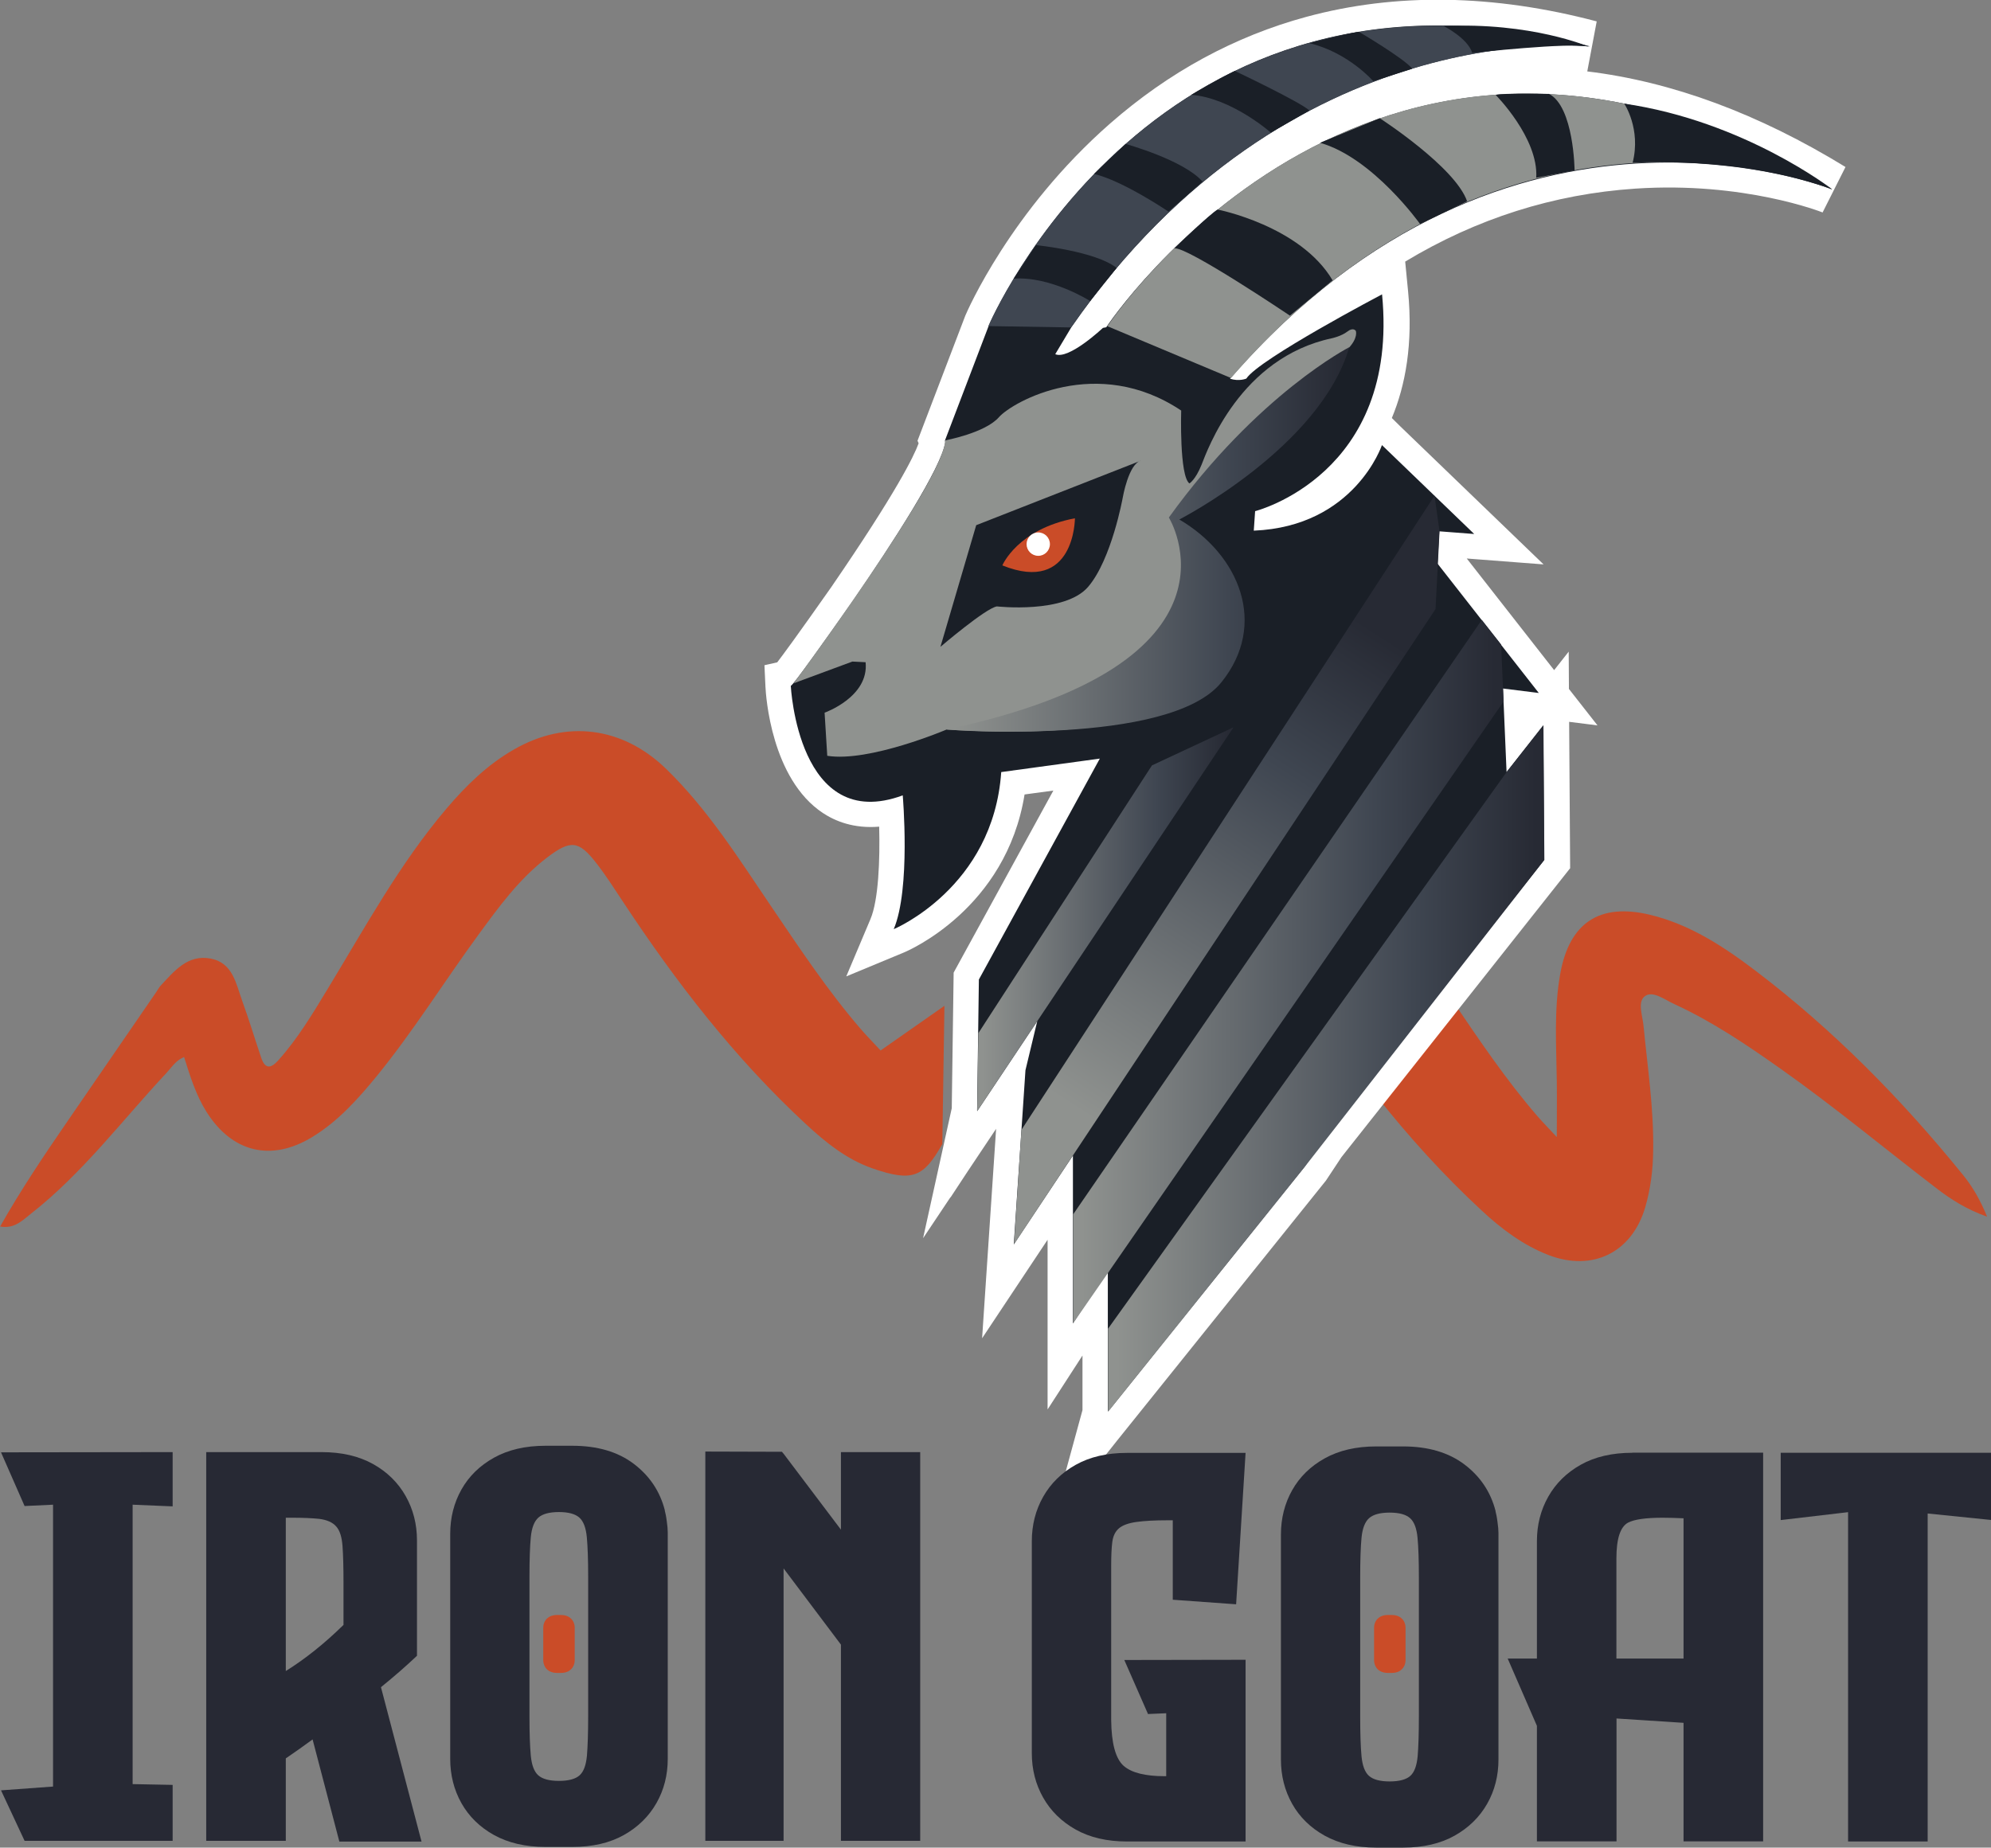
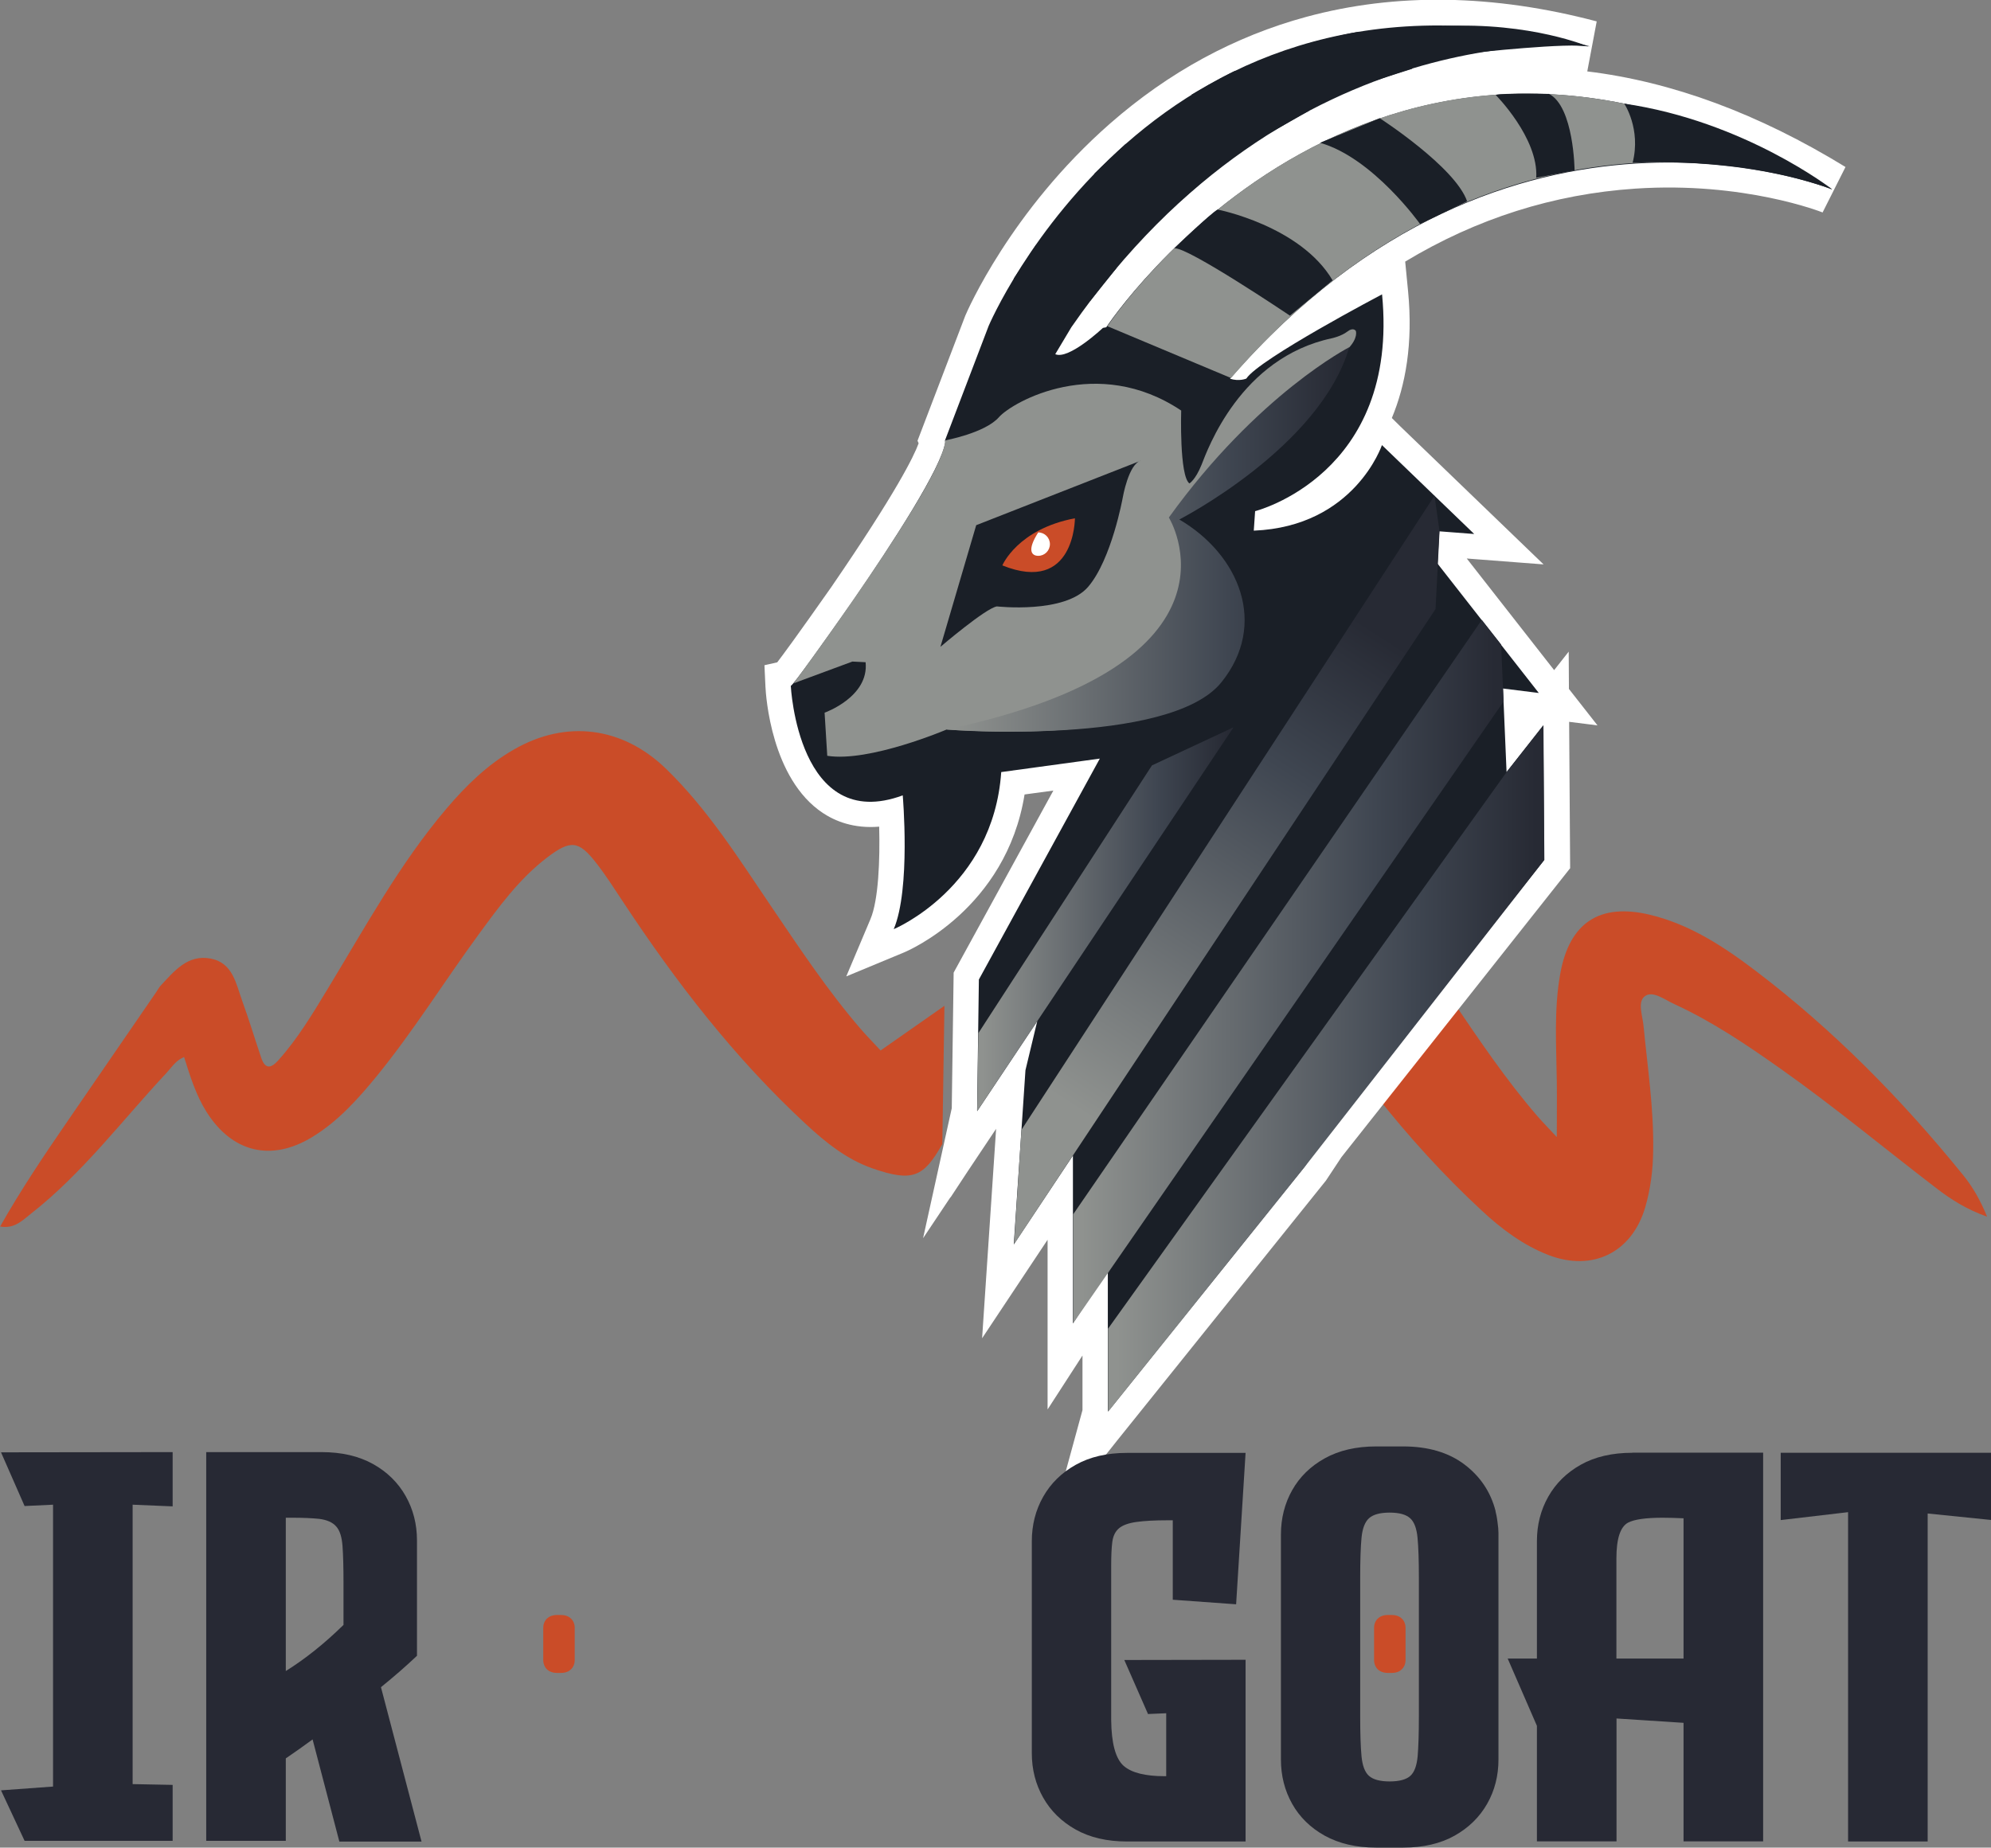
<svg xmlns="http://www.w3.org/2000/svg" width="195" height="181" viewBox="0 0 195 181" fill="none">
  <rect x="0" y="0" width="195" height="181" fill="#808080" stroke="none" />
  <g clip-path="url(#clip0_1025_5867)">
    <path d="M86.26 102.921C85.487 102.091 84.91 101.502 84.365 100.88C81.088 97.093 78.334 92.924 75.525 88.787C72.346 84.094 69.33 79.292 65.226 75.308C60.958 71.183 55.449 70.473 50.321 73.431C47.752 74.904 45.662 76.945 43.756 79.183C39.151 84.596 35.776 90.817 32.107 96.853C30.626 99.297 29.157 101.764 27.23 103.903C26.468 104.744 25.934 104.678 25.575 103.598C24.954 101.753 24.388 99.887 23.724 98.053C23.114 96.373 22.809 94.321 20.632 93.906C18.389 93.48 17.083 95.117 15.744 96.547C15.58 96.722 15.461 96.94 15.33 97.147C12.401 101.415 9.473 105.682 6.544 109.939C4.279 113.235 2.048 116.553 0.012 120.154C1.405 120.405 2.189 119.565 3.017 118.91C8.09 114.937 11.944 109.775 16.299 105.115C16.811 104.569 17.213 103.881 18.03 103.554C18.64 105.497 19.206 107.298 20.218 108.913C22.722 112.896 26.555 113.835 30.561 111.401C33.098 109.862 35.047 107.68 36.908 105.409C40.49 101.011 43.484 96.187 46.827 91.614C48.841 88.864 50.844 86.091 53.598 83.996C55.885 82.26 56.679 82.326 58.41 84.563C59.347 85.764 60.163 87.052 61.002 88.318C66.217 96.231 71.976 103.685 78.944 110.135C80.871 111.925 82.939 113.584 85.443 114.457C89.406 115.832 90.462 115.309 92.291 112.078L92.498 98.534L86.26 102.899V102.921Z" fill="#CA4C28" />
    <path d="M192.256 115.101C186.257 107.69 179.605 100.935 172.006 95.15C168.849 92.749 165.539 90.566 161.609 89.617C156.655 88.427 153.705 90.403 152.812 95.39C152.181 98.905 152.431 102.441 152.475 105.977C152.496 107.658 152.475 109.338 152.475 111.39C151.702 110.561 151.125 109.972 150.58 109.349C147.499 105.78 144.864 101.873 142.23 97.977L134.805 107.363C137.973 111.358 141.381 115.134 145.158 118.626C147.085 120.416 149.187 121.988 151.658 122.948C155.98 124.607 159.823 122.708 161.13 118.288C161.663 116.465 161.892 114.599 161.914 112.689C161.979 108.585 161.358 104.547 160.967 100.476C160.869 99.472 160.335 98.097 161.141 97.562C161.914 97.049 163.057 97.944 163.993 98.37C167.717 100.083 171.092 102.364 174.423 104.722C179.649 108.411 184.559 112.504 189.632 116.389C191.048 117.48 192.55 118.452 194.619 119.194C193.911 117.47 193.171 116.225 192.256 115.101Z" fill="#CA4C28" />
    <path d="M103.025 149.098L106.019 138.14V132.792L102.601 138.075V121.453L96.188 131.101L97.56 110.582L94.74 114.806L93.096 117.305V117.273L90.407 121.3L93.216 108.563L93.401 95.281L103.167 77.447L100.347 77.829C98.54 89.027 88.948 93.141 88.513 93.316L82.884 95.652L85.257 90.031C86.041 88.175 86.194 84.235 86.107 80.983C83.624 81.19 81.806 80.448 80.587 79.641C75.546 76.29 75.013 68.192 74.969 67.275L74.871 65.168L76.123 64.885C76.7 64.132 78.094 62.243 81.414 57.518C87.816 48.186 89.525 44.661 89.972 43.428L89.863 43.176L94.544 30.92C94.718 30.505 98.975 20.65 108.708 12.115C114.457 7.073 120.935 3.547 127.957 1.648C136.699 -0.72 146.258 -0.578 156.383 2.096L155.458 6.996C163.765 8 172.246 11.143 180.749 16.36L178.506 20.813C178.43 20.781 170.831 17.768 160.172 18.478C152.148 19.013 144.614 21.414 137.625 25.627L137.908 28.53C138.409 33.692 137.646 37.763 136.318 40.95L137.124 41.747L151.179 55.291L143.656 54.713L152.214 65.649L153.64 63.837L153.662 67.493L156.46 71.062L153.683 70.713L153.781 85.054L131.386 113.354L129.862 115.657L109.362 141.185L106.041 145.376V145.311L103.047 149.044L103.025 149.098ZM111.016 116.345V131.068L114.25 126.975L114.185 127.226L125.801 112.765L127.315 110.473L148.751 83.384L148.719 78.211L145.365 82.478L144.603 64.601L145.028 64.656L138.278 56.033L138.605 50.194L136.003 47.695C134.01 50.533 130.069 54.222 122.938 54.505L120.151 54.614L120.597 48.099L122.35 47.651C122.786 47.531 132.355 44.868 133.009 32.972C128.839 35.286 124.919 37.676 124.157 38.516L123.787 39.073L123.112 39.367C122.361 39.695 121.076 39.902 119.748 39.477L116.133 38.32L118.627 35.449C125.094 28.006 132.355 22.363 140.194 18.652C146.498 15.673 153.193 13.948 160.074 13.512C160.738 13.468 161.402 13.446 162.045 13.425C150.352 10.129 139.127 11.416 128.512 17.299C120.521 21.73 114.969 27.7 112.279 30.996L118.017 33.397L109.111 34.5C108.73 34.827 108.197 35.264 107.62 35.678C106.259 36.65 104.223 37.85 102.318 36.988L99.759 35.831L102.873 30.636C107.935 23.335 113.858 17.288 120.488 12.661C124.8 9.648 129.405 7.236 134.228 5.457C126.084 6.636 118.692 10.085 112.127 15.804C103.472 23.324 99.422 32.251 99.15 32.885L95.099 43.504L95.056 43.744C94.893 44.737 94.468 47.367 85.519 60.41L85.497 60.432C83.875 62.735 82.557 64.59 81.567 65.965C80.924 66.849 80.434 67.526 80.053 68.028C80.326 70.189 81.229 74.107 83.352 75.504C83.744 75.766 84.931 76.552 87.576 75.57L90.647 74.435L90.93 77.698C90.984 78.309 91.267 81.867 91.049 85.545C93.151 83.45 95.263 80.186 95.6 75.45L95.742 73.419L112.323 71.149L98.387 96.601L98.333 100.268L101.098 96.066L101.022 96.405L107.326 86.964L102.938 105.201L102.437 112.689L107.609 104.918V121.344L111.027 116.345H111.016ZM87.076 70.571L93.303 49.408L110.32 42.729C110.505 42.642 110.701 42.576 110.886 42.533L112.29 46.953L112.443 47.258C112.693 47.127 112.802 46.986 112.802 46.986C112.595 47.258 112.279 48.252 112.138 49.037V49.059C112.007 49.747 110.842 55.837 108.197 58.947C105.562 62.047 99.944 61.971 97.756 61.807C96.928 62.309 95.078 63.728 93.445 65.125L87.054 70.582L87.076 70.571ZM97.407 53.185L96.286 56.983C96.635 56.841 96.841 56.808 96.983 56.786L97.32 56.732L97.658 56.765C100.195 57.037 103.602 56.666 104.43 55.695C105.529 54.407 106.466 51.548 106.977 49.419L97.407 53.174V53.185Z" fill="white" />
    <path d="M179.42 18.533C135.197 -8.643 108.349 32.056 108.349 32.056H108.371C108.251 32.078 108.131 32.099 108.022 32.121C108.022 32.121 104.669 35.286 103.352 34.697L104.93 32.056C126.378 1.114 155.73 4.541 155.73 4.541C113.215 -6.679 96.83 31.925 96.83 31.925L92.552 43.145C92.552 43.145 92.573 43.199 92.584 43.341C92.171 45.862 87.478 53.131 83.45 58.992C80.783 62.779 77.68 67.145 77.451 67.188C77.451 67.188 78.148 81.704 88.415 77.917C88.415 77.917 89.209 87.063 87.533 91.025C87.533 91.025 97.277 86.976 98.061 75.636L107.717 74.315L95.872 95.958L95.698 108.804L95.72 108.771L95.698 108.869L101.588 100.04L100.434 104.842L99.291 121.912L99.465 121.65L105.083 113.202V129.65L107.794 125.47L108.501 124.433V138.272L108.599 138.152V138.185L127.804 114.261L129.318 111.958L151.233 84.258L151.146 71.063L147.554 75.636L147.205 67.45L150.711 67.887L140.793 55.215L140.967 52.05L144.385 52.312L135.349 43.603C135.349 43.603 132.671 51.581 122.796 51.985L122.927 50.075C122.927 50.075 137.08 46.517 135.36 28.836C135.36 28.836 123.319 35.166 122.067 37.087C122.067 37.087 121.381 37.393 120.466 37.098C147.837 5.633 179.388 18.544 179.388 18.544L179.42 18.533ZM111.321 45.033C110.222 45.6 109.699 48.612 109.699 48.612C109.699 48.612 108.599 54.637 106.324 57.322C104.038 60.007 97.375 59.254 97.375 59.254C96.275 59.428 91.844 63.215 91.844 63.215L95.35 51.297L111.31 45.033C111.365 45 111.43 44.978 111.495 44.967L111.31 45.033H111.321Z" fill="#1A1F27" />
    <path d="M116.493 47.357C116.493 47.357 117.081 47.019 117.679 45.534C118.267 44.05 121.468 35.046 130.45 33.136C130.45 33.136 131.375 32.939 131.963 32.481C132.551 32.023 132.791 32.416 132.791 32.416C132.791 32.416 133.052 33.103 132.029 34.162C132.029 34.162 131.441 35.155 131.234 36.17C131.038 37.196 123.036 48.339 114.522 50.718C114.522 50.718 123.384 54.135 120.837 63.903C118.289 73.671 92.715 71.466 92.715 71.466C92.715 71.466 85.138 74.697 81.022 74.042L80.761 69.818C80.761 69.818 85.127 68.279 84.778 64.874L83.483 64.809L77.734 66.937C77.734 66.937 92.563 46.899 92.563 43.144C92.563 43.144 96.471 42.424 97.832 40.874C99.193 39.335 107.467 34.718 115.687 40.219C115.687 40.219 115.491 46.658 116.504 47.368L116.493 47.357Z" fill="#8F928F" />
    <path d="M112.824 74.981L120.815 71.248L95.709 108.847L95.818 101.218L112.824 74.981Z" fill="url(#paint0_linear_1025_5867)" />
    <path d="M140.499 48.558L140.989 52.05L140.597 59.668L99.312 121.89L100.042 110.681L140.499 48.558Z" fill="url(#paint1_linear_1025_5867)" />
    <path d="M145.127 60.727L147.021 63.139L147.261 68.727L105.105 129.627V118.964L145.127 60.727Z" fill="url(#paint2_linear_1025_5867)" />
    <path d="M151.168 71.052L151.256 84.236L127.739 114.37L108.523 138.305V130.163L147.565 75.625L151.168 71.052Z" fill="url(#paint3_linear_1025_5867)" />
    <path d="M179.422 18.533C179.422 18.533 147.947 5.49 120.566 37.032L108.459 31.957C108.459 31.957 135.198 -8.643 179.422 18.544V18.533Z" fill="#8F928F" />
-     <path d="M155.709 4.562C155.709 4.562 126.357 1.135 104.899 32.077L96.799 31.946C96.799 31.946 113.184 -6.646 155.698 4.562H155.709Z" fill="#3F4651" />
    <path d="M95.611 51.449L92.106 63.368C92.106 63.368 96.537 59.58 97.636 59.406C97.636 59.406 104.31 60.159 106.585 57.474C108.872 54.789 109.96 48.764 109.96 48.764C109.96 48.764 110.527 45.425 111.757 45.119L95.611 51.449Z" fill="#1A1F27" />
    <path d="M105.279 50.773C99.662 51.831 98.17 55.389 98.17 55.389C105.279 58.249 105.279 50.773 105.279 50.773Z" fill="#CA4C28" />
    <path d="M132.16 34.009C132.16 34.009 123.211 38.571 114.479 50.697C114.479 50.697 123.309 64.972 92.705 71.466C92.705 71.466 114.523 73.158 119.618 66.849C124.202 61.174 121.393 54.342 115.503 50.893C115.503 50.893 129.308 43.821 132.149 34.009H132.16Z" fill="url(#paint4_linear_1025_5867)" />
-     <path d="M101.686 54.451C102.317 54.451 102.829 53.938 102.829 53.305C102.829 52.672 102.317 52.159 101.686 52.159C101.055 52.159 100.543 52.672 100.543 53.305C100.543 53.938 101.055 54.451 101.686 54.451Z" fill="white" />
+     <path d="M101.686 54.451C102.317 54.451 102.829 53.938 102.829 53.305C102.829 52.672 102.317 52.159 101.686 52.159C100.543 53.938 101.055 54.451 101.686 54.451Z" fill="white" />
    <path d="M99.291 27.286L101.458 24.012C101.458 24.012 107.315 24.601 109.362 26.249L106.771 29.491C106.771 29.491 102.927 27.046 99.291 27.297V27.286Z" fill="#1A1F27" />
    <path d="M107.152 17.038L110.243 14.102C110.243 14.102 115.937 15.673 117.777 17.791L114.435 20.726C114.435 20.726 109.96 17.692 107.141 17.038H107.152Z" fill="#1A1F27" />
    <path d="M116.655 9.299C116.655 9.299 119.671 7.531 120.945 6.952C120.945 6.952 127.325 9.975 128.25 10.827L124.462 12.988C124.462 12.988 120.597 9.572 116.645 9.288L116.655 9.299Z" fill="#1A1F27" />
    <path d="M128.229 4.235C128.229 4.235 131.571 3.35 133.084 3.11C133.084 3.11 137.548 5.741 138.321 6.734L134.5 7.956C134.5 7.956 132.083 5.151 128.229 4.224V4.235Z" fill="#1A1F27" />
    <path d="M115.012 24.327C115.012 24.327 118.659 20.802 119.258 20.529C119.258 20.529 127.358 22.112 130.515 27.46L126.334 30.92C126.334 30.92 116.231 24.12 115.012 24.327Z" fill="#1A1F27" />
    <path d="M129.297 13.981L135.132 11.58C135.132 11.58 142.525 16.35 143.69 19.722L139.084 21.948C139.084 21.948 134.479 15.466 129.297 13.992V13.981Z" fill="#1A1F27" />
    <path d="M146.477 9.289C146.477 9.289 150.69 13.512 150.461 17.409L154.217 16.688C154.217 16.688 154.152 10.456 151.713 9.201C151.713 9.201 147.075 9.103 146.477 9.3V9.289Z" fill="#1A1F27" />
    <path d="M159.072 10.14C159.072 10.14 160.749 12.617 159.9 15.946C159.9 15.946 170.253 15.236 179.442 18.544C179.442 18.544 170.852 11.864 159.072 10.151V10.14Z" fill="#1A1F27" />
    <path d="M141.381 2.543C141.381 2.543 143.754 3.733 144.19 5.184C144.19 5.184 153.847 4.126 155.599 4.573C155.599 4.573 149.982 2.15 141.381 2.554V2.543Z" fill="#1A1F27" />
    <path d="M16.909 147.57L12.99 147.406V174.779L16.909 174.855V180.334H2.408L0.1 175.39L5.195 175.019V147.406L2.408 147.537L0.1 142.277L16.909 142.255V147.57Z" fill="#272934" />
    <path d="M33.24 180.422L30.616 170.402C29.702 171.079 28.82 171.69 27.992 172.258V180.334H20.197V142.255H31.487C33.469 142.255 35.145 142.648 36.539 143.423C37.922 144.198 38.989 145.245 39.729 146.555C40.469 147.865 40.839 149.316 40.839 150.91V162.206C39.794 163.199 38.618 164.225 37.312 165.284L41.286 180.411H33.229L33.24 180.422ZM27.992 148.683V163.701C29.898 162.512 31.781 161.005 33.643 159.183V155.09C33.643 153.529 33.61 152.318 33.545 151.445C33.48 150.582 33.284 149.938 32.935 149.546C32.587 149.142 32.032 148.891 31.248 148.792C30.595 148.727 29.724 148.683 28.646 148.683H27.982H27.992Z" fill="#272934" />
-     <path d="M65.106 147.963C65.171 148.214 65.248 148.563 65.302 149.011C65.367 149.458 65.4 149.829 65.4 150.113V172.302C65.4 173.895 65.03 175.347 64.289 176.645C63.549 177.944 62.482 178.992 61.099 179.767C59.717 180.542 58.029 180.935 56.048 180.935H53.424C51.464 180.935 49.788 180.542 48.383 179.767C46.99 178.992 45.923 177.944 45.193 176.645C44.464 175.347 44.094 173.895 44.094 172.302V150.266C44.094 148.672 44.464 147.221 45.193 145.922C45.923 144.623 46.99 143.576 48.383 142.801C49.777 142.026 51.453 141.633 53.424 141.633H56.048C58.508 141.633 60.512 142.222 62.069 143.401C63.625 144.58 64.638 146.097 65.117 147.963H65.106ZM57.605 154.479C57.605 152.809 57.561 151.521 57.474 150.593C57.387 149.677 57.148 149.033 56.745 148.672C56.342 148.312 55.678 148.127 54.741 148.127C53.805 148.127 53.13 148.312 52.727 148.672C52.324 149.033 52.074 149.677 51.987 150.593C51.9 151.51 51.856 152.809 51.856 154.479V168.11C51.856 169.78 51.9 171.068 51.987 171.996C52.074 172.913 52.314 173.557 52.716 173.917C53.119 174.277 53.794 174.463 54.741 174.463C55.689 174.463 56.374 174.277 56.766 173.917C57.169 173.557 57.398 172.913 57.485 171.996C57.561 171.079 57.605 169.78 57.605 168.11V154.479Z" fill="#272934" />
-     <path d="M82.362 142.255H90.125V180.334H82.362V161.114L76.745 153.649V180.334H69.08V142.2L76.581 142.222L76.766 142.44L82.362 149.851V142.255Z" fill="#272934" />
    <path d="M112.423 167.881L110.115 162.62L121.993 162.599V180.4H110.376C108.416 180.4 106.74 180.007 105.357 179.232C103.974 178.457 102.907 177.409 102.167 176.099C101.427 174.79 101.057 173.338 101.057 171.745V150.986C101.057 149.392 101.427 147.941 102.167 146.631C102.907 145.322 103.974 144.274 105.357 143.499C106.74 142.724 108.416 142.331 110.376 142.331H121.993L121.067 157.163L114.862 156.716V148.934H114.328C113.087 148.934 112.085 148.989 111.301 149.098C110.528 149.207 109.951 149.414 109.592 149.72C109.233 150.026 109.015 150.473 108.939 151.062C108.863 151.652 108.83 152.416 108.83 153.376V168.492C108.852 170.773 109.255 172.279 110.049 172.989C110.822 173.666 112.162 174.004 114.056 174.004H114.219V167.837L112.412 167.914L112.423 167.881Z" fill="#272934" />
    <path d="M146.467 148.028C146.533 148.279 146.609 148.629 146.663 149.076C146.729 149.524 146.761 149.895 146.761 150.179V172.367C146.761 173.96 146.391 175.412 145.651 176.711C144.91 178.01 143.844 179.057 142.461 179.832C141.078 180.607 139.391 181 137.409 181H134.785C132.826 181 131.149 180.607 129.745 179.832C128.351 179.057 127.284 178.01 126.555 176.711C125.825 175.412 125.455 173.96 125.455 172.367V150.331C125.455 148.738 125.825 147.286 126.555 145.987C127.284 144.689 128.351 143.641 129.745 142.866C131.138 142.091 132.815 141.698 134.785 141.698H137.409C139.87 141.698 141.873 142.288 143.43 143.466C144.987 144.645 145.999 146.162 146.478 148.028H146.467ZM138.966 154.533C138.966 152.863 138.922 151.576 138.835 150.648C138.748 149.731 138.509 149.087 138.106 148.727C137.703 148.367 137.039 148.181 136.103 148.181C135.166 148.181 134.491 148.367 134.089 148.727C133.686 149.087 133.435 149.731 133.348 150.648C133.261 151.565 133.218 152.863 133.218 154.533V168.165C133.218 169.835 133.261 171.123 133.348 172.05C133.435 172.967 133.675 173.611 134.078 173.971C134.481 174.331 135.156 174.517 136.103 174.517C137.05 174.517 137.736 174.331 138.128 173.971C138.531 173.611 138.759 172.967 138.846 172.05C138.922 171.134 138.966 169.835 138.966 168.165V154.533Z" fill="#272934" />
    <path d="M159.879 142.31H172.683V180.389H164.888V168.776L158.344 168.351H158.323V180.389H150.527V169.071L147.664 162.479H150.527V150.975C150.527 149.382 150.898 147.93 151.638 146.621C152.378 145.311 153.445 144.263 154.828 143.488C156.21 142.713 157.898 142.32 159.879 142.32V142.31ZM158.312 162.479H164.888V148.738H164.866C164.125 148.705 163.45 148.683 162.852 148.683C161.186 148.683 160.054 148.847 159.455 149.164C158.693 149.567 158.312 150.746 158.312 152.667V162.479Z" fill="#272934" />
    <path d="M195.003 142.31V148.902L188.797 148.269V180.4H181.002V148.138L174.404 148.913V142.32H195.003V142.31Z" fill="#272934" />
    <path d="M56.245 159.117C56.245 159.117 56.266 159.204 56.277 159.27C56.277 159.335 56.288 159.39 56.288 159.433V162.642C56.288 162.871 56.234 163.079 56.125 163.275C56.016 163.461 55.864 163.613 55.667 163.723C55.472 163.832 55.221 163.886 54.938 163.886H54.557C54.274 163.886 54.035 163.832 53.828 163.723C53.621 163.613 53.468 163.461 53.37 163.275C53.272 163.09 53.207 162.882 53.207 162.642V159.455C53.207 159.226 53.261 159.019 53.37 158.822C53.479 158.626 53.632 158.484 53.828 158.375C54.035 158.266 54.274 158.211 54.557 158.211H54.938C55.297 158.211 55.58 158.298 55.809 158.462C56.038 158.637 56.179 158.855 56.245 159.117Z" fill="#CA4C28" />
    <path d="M137.616 159.117C137.616 159.117 137.637 159.204 137.648 159.27C137.648 159.335 137.659 159.39 137.659 159.433V162.642C137.659 162.871 137.605 163.079 137.496 163.275C137.387 163.461 137.235 163.613 137.039 163.723C136.843 163.832 136.592 163.886 136.309 163.886H135.928C135.645 163.886 135.406 163.832 135.199 163.723C134.992 163.613 134.839 163.461 134.741 163.275C134.643 163.09 134.578 162.882 134.578 162.642V159.455C134.578 159.226 134.633 159.019 134.741 158.822C134.85 158.626 135.003 158.484 135.199 158.375C135.406 158.266 135.645 158.211 135.928 158.211H136.309C136.668 158.211 136.952 158.298 137.18 158.462C137.409 158.637 137.55 158.855 137.616 159.117Z" fill="#CA4C28" />
  </g>
  <defs>
    <linearGradient id="paint0_linear_1025_5867" x1="95.709" y1="90.042" x2="120.815" y2="90.042" gradientUnits="userSpaceOnUse">
      <stop offset="0.02" stop-color="#8F928F" />
      <stop offset="0.7" stop-color="#3F4651" />
      <stop offset="0.98" stop-color="#272A34" />
    </linearGradient>
    <linearGradient id="paint1_linear_1025_5867" x1="104.68" y1="109.546" x2="135.883" y2="61.168" gradientUnits="userSpaceOnUse">
      <stop offset="0.02" stop-color="#8F928F" />
      <stop offset="0.7" stop-color="#3F4651" />
      <stop offset="0.98" stop-color="#272A34" />
    </linearGradient>
    <linearGradient id="paint2_linear_1025_5867" x1="105.105" y1="95.183" x2="147.261" y2="95.183" gradientUnits="userSpaceOnUse">
      <stop offset="0.02" stop-color="#8F928F" />
      <stop offset="0.7" stop-color="#3F4651" />
      <stop offset="0.98" stop-color="#272A34" />
    </linearGradient>
    <linearGradient id="paint3_linear_1025_5867" x1="108.523" y1="104.678" x2="151.256" y2="104.678" gradientUnits="userSpaceOnUse">
      <stop offset="0.02" stop-color="#8F928F" />
      <stop offset="0.7" stop-color="#3F4651" />
      <stop offset="0.98" stop-color="#272A34" />
    </linearGradient>
    <linearGradient id="paint4_linear_1025_5867" x1="92.716" y1="52.836" x2="132.16" y2="52.836" gradientUnits="userSpaceOnUse">
      <stop offset="0.02" stop-color="#8F928F" />
      <stop offset="0.7" stop-color="#3F4651" />
      <stop offset="0.98" stop-color="#272A34" />
    </linearGradient>
    <clipPath id="clip0_1025_5867">
      <rect width="195" height="181" fill="white" />
    </clipPath>
  </defs>
</svg>